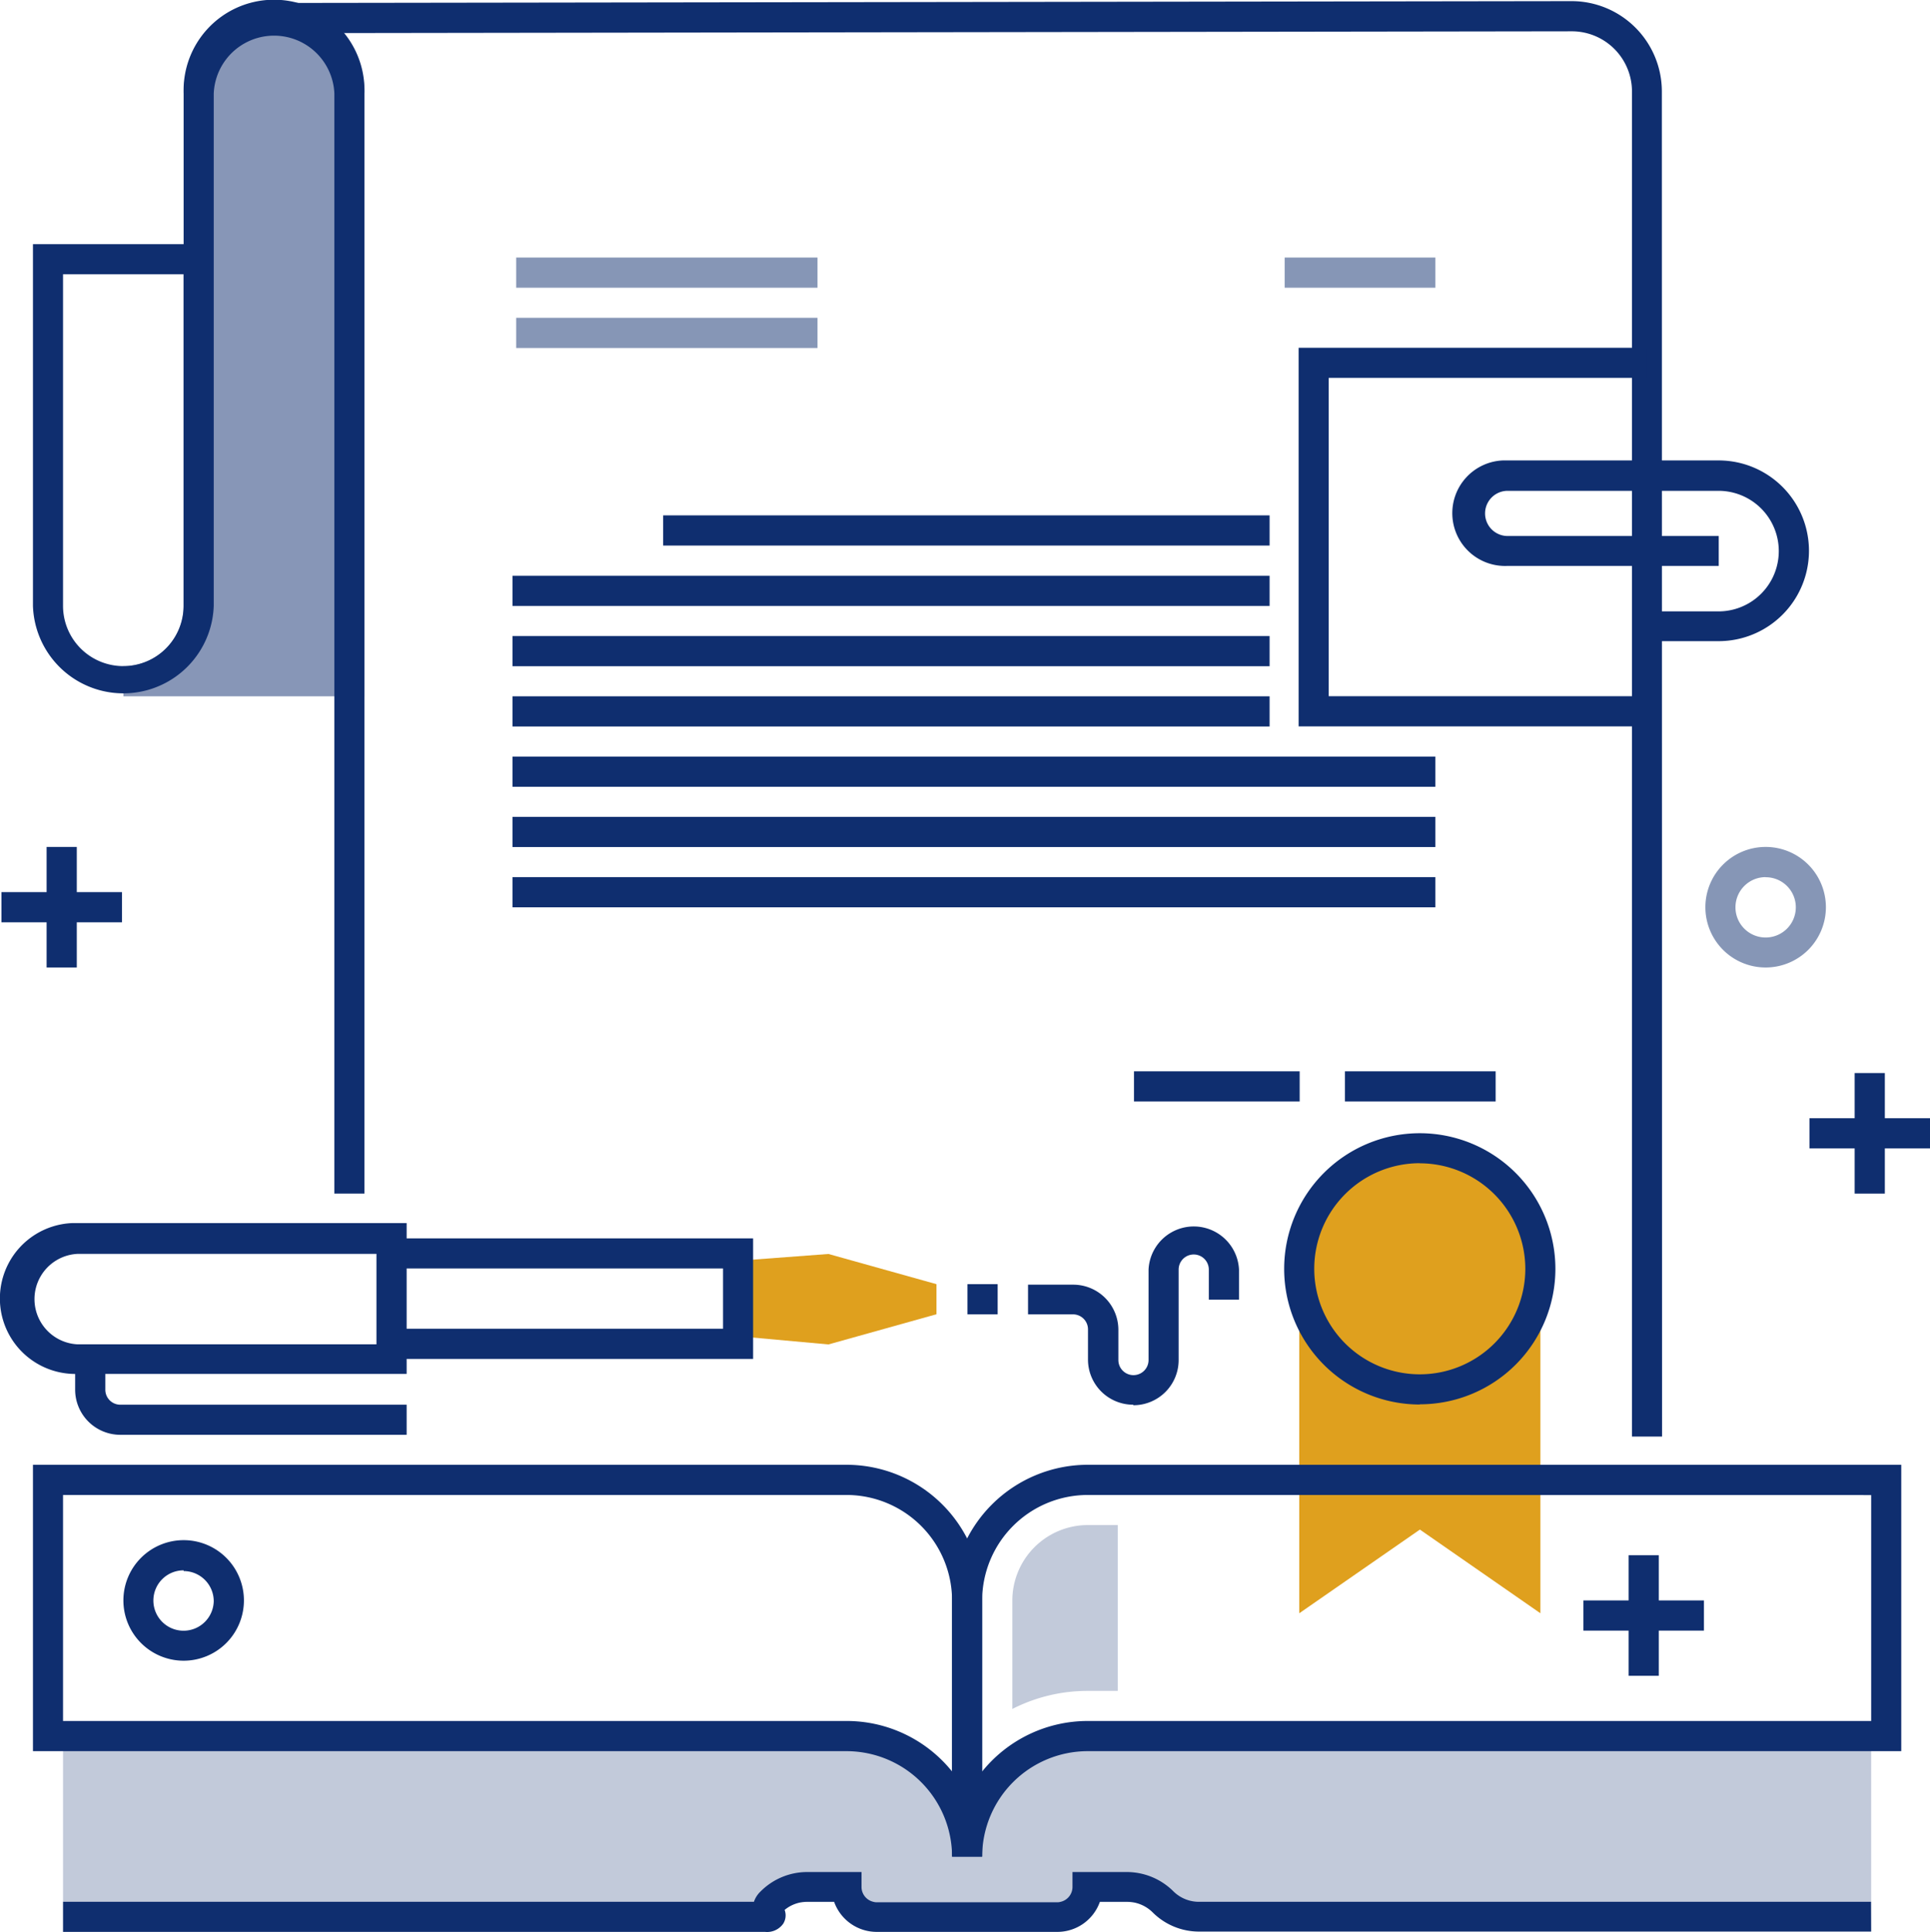
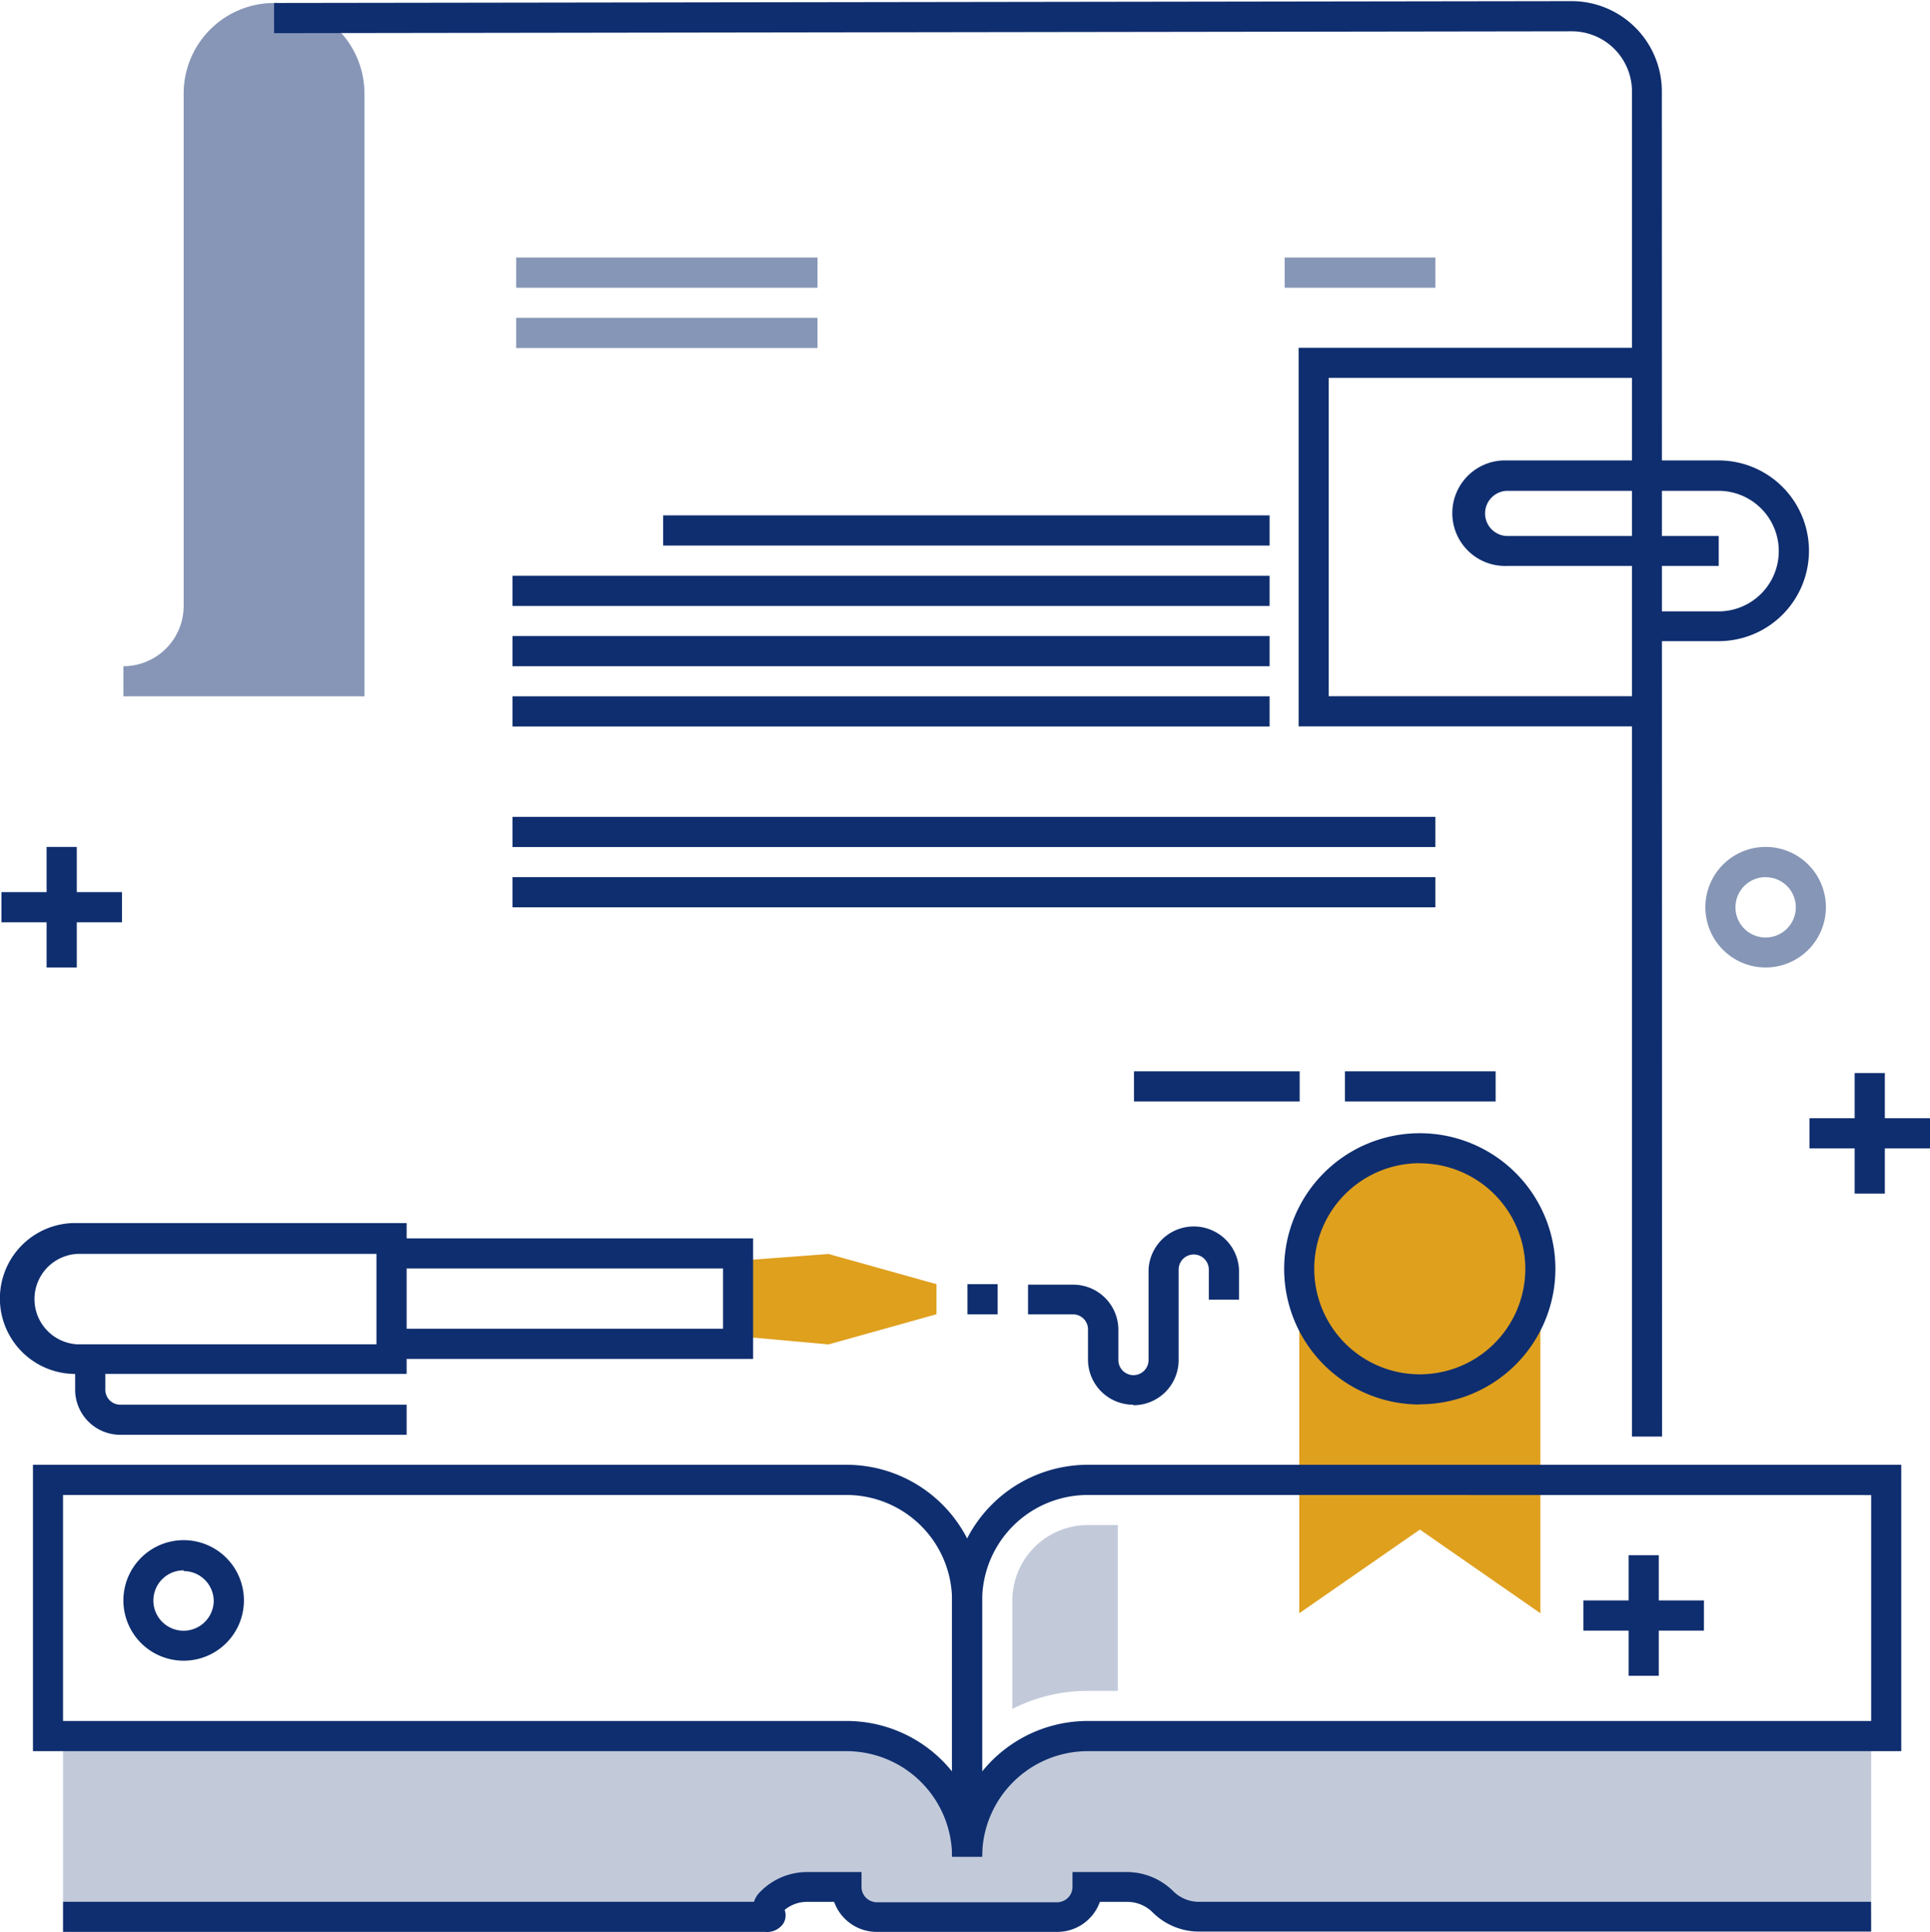
<svg xmlns="http://www.w3.org/2000/svg" id="Layer_1" data-name="Layer 1" viewBox="0 0 188 188.15">
  <defs>
    <style>.cls-1{fill:#dfa01e;}.cls-2,.cls-3,.cls-4{fill:#0f2e6f;}.cls-3,.cls-5{opacity:0.5;}.cls-4{opacity:0.25;}</style>
  </defs>
  <title>icon2</title>
  <g id="Layer_2" data-name="Layer 2">
    <g id="icon2">
      <path class="cls-1" d="M149.91,157l-11.74-8.15L126.42,157V124.22a11.75,11.75,0,0,1,23.49-.69q0,.34,0,.69Z" transform="translate(0.14 0.11)" />
      <path class="cls-2" d="M138.17,136.67a13.21,13.21,0,1,1,13.2-13.22v0a13.2,13.2,0,0,1-13.2,13.2m0-23.48a10.28,10.28,0,1,0,10.27,10.29h0a10.29,10.29,0,0,0-10.27-10.28" transform="translate(0.14 0.11)" />
      <polygon class="cls-1" points="71.89 122.78 80.7 122.12 91.22 125.06 91.22 127.99 80.7 130.93 71.89 130.13 71.89 122.78" />
      <polygon class="cls-2" points="73.36 132.34 38.14 132.34 38.14 129.4 70.43 129.4 70.43 123.53 38.14 123.53 38.14 120.6 73.36 120.6 73.36 132.34" />
      <path class="cls-2" d="M39.47,133.69h-32A7.34,7.34,0,1,1,6.93,119H39.47ZM7.42,122a4.41,4.41,0,0,0,0,8.81H36.53V122Z" transform="translate(0.14 0.11)" />
      <path class="cls-2" d="M39.47,139.62H11.58a4.4,4.4,0,0,1-4.4-4.4v-2.93h2.94v2.93a1.46,1.46,0,0,0,1.45,1.47h27.9Z" transform="translate(0.14 0.11)" />
      <path class="cls-2" d="M110.24,136.69a4.4,4.4,0,0,1-4.4-4.4v-2.94a1.46,1.46,0,0,0-1.46-1.46H100V125h4.4a4.4,4.4,0,0,1,4.4,4.4v2.94a1.47,1.47,0,0,0,2.94,0v-8.81a4.41,4.41,0,0,1,8.81,0v2.93h-2.94v-2.93a1.47,1.47,0,0,0-2.94,0v8.81a4.4,4.4,0,0,1-4.4,4.4" transform="translate(0.14 0.11)" />
      <rect class="cls-2" x="94.24" y="125.06" width="2.94" height="2.94" />
      <rect class="cls-3" x="125.14" y="25.08" width="14.68" height="2.94" />
      <rect class="cls-3" x="50.28" y="25.08" width="29.35" height="2.94" />
      <rect class="cls-2" x="49.92" y="56.07" width="73.75" height="2.94" />
      <rect class="cls-2" x="64.6" y="50.19" width="59.07" height="2.94" />
      <rect class="cls-2" x="49.92" y="61.94" width="73.75" height="2.94" />
      <rect class="cls-2" x="49.92" y="67.81" width="73.75" height="2.94" />
-       <rect class="cls-2" x="49.92" y="73.68" width="89.9" height="2.94" />
      <rect class="cls-2" x="49.92" y="79.55" width="89.9" height="2.94" />
      <rect class="cls-2" x="49.92" y="85.42" width="89.9" height="2.94" />
      <rect class="cls-3" x="50.28" y="30.95" width="29.35" height="2.94" />
      <rect class="cls-2" x="110.46" y="104.33" width="16.14" height="2.94" />
      <rect class="cls-2" x="131.01" y="104.33" width="14.68" height="2.94" />
      <path class="cls-4" d="M6,185.11V169H82.33a11.74,11.74,0,0,1,11.74,11.7A11.74,11.74,0,0,1,105.81,169h76.32v16.15Z" transform="translate(0.14 0.11)" />
      <path class="cls-2" d="M95.53,180.7H92.6V155.75a13.23,13.23,0,0,1,13.21-13.21h79.25v27.89H105.81A10.29,10.29,0,0,0,95.53,180.7m10.28-35.22a10.29,10.29,0,0,0-10.28,10.27v16.66a13.22,13.22,0,0,1,10.28-4.92h76.32v-22Z" transform="translate(0.14 0.11)" />
      <path class="cls-2" d="M95.53,180.7H92.6a10.29,10.29,0,0,0-10.27-10.27H3.07V142.54H82.33a13.22,13.22,0,0,1,13.2,13.21ZM6,167.49H82.33a13.18,13.18,0,0,1,10.27,4.92V155.75a10.29,10.29,0,0,0-10.27-10.27H6Z" transform="translate(0.14 0.11)" />
      <path class="cls-2" d="M182.13,188H116.69a6.4,6.4,0,0,1-4.58-1.9,3.55,3.55,0,0,0-2.51-1H107a4.4,4.4,0,0,1-4.15,2.93H85.26a4.41,4.41,0,0,1-4.15-2.93H78.53a3.45,3.45,0,0,0-2.24.79,1.52,1.52,0,0,1-.13,1.33,1.92,1.92,0,0,1-1.78.81H6V185.1H73.3a2.46,2.46,0,0,1,.64-1,6.4,6.4,0,0,1,4.58-1.9h5.26v1.47a1.49,1.49,0,0,0,1.47,1.47h17.61a1.49,1.49,0,0,0,1.47-1.47V182.2h5.26a6.43,6.43,0,0,1,4.59,1.9,3.54,3.54,0,0,0,2.5,1h65.44Z" transform="translate(0.14 0.11)" />
      <path class="cls-4" d="M105.81,148.41a7.36,7.36,0,0,0-7.34,7.34v10.57a16.14,16.14,0,0,1,7.34-1.76h2.93V148.41Z" transform="translate(0.14 0.11)" />
      <rect class="cls-2" x="158.64" y="151.46" width="2.94" height="11.74" />
      <rect class="cls-2" x="154.24" y="155.86" width="11.74" height="2.94" />
      <g class="cls-5">
        <path class="cls-2" d="M26.56.18A8.82,8.82,0,0,0,17.75,9V58.9a5.87,5.87,0,0,1-5.87,5.87h0V67.7H35.36V9A8.82,8.82,0,0,0,26.56.18" transform="translate(0.14 0.11)" />
      </g>
-       <path class="cls-2" d="M35.36,116.13H32.43V9A5.88,5.88,0,0,0,20.68,9V58.9a8.81,8.81,0,0,1-17.61,0V23.67H17.75V9a8.81,8.81,0,1,1,17.61-.59,5.8,5.8,0,0,1,0,.59ZM6,26.6V58.89a5.87,5.87,0,0,0,11.74,0h0V26.6Z" transform="translate(0.14 0.11)" />
      <path class="cls-2" d="M161.76,139.79h-2.93V8.81A5.86,5.86,0,0,0,153,2.94h0L26.56,3.12V.18L152.94,0h0a8.8,8.8,0,0,1,8.8,8.8h0Z" transform="translate(0.14 0.11)" />
      <path class="cls-2" d="M161.39,62.36V59.43h5.87a5.87,5.87,0,0,0,0-11.74H146.72a2.2,2.2,0,1,0,0,4.4h20.56V55H146.72a5.14,5.14,0,1,1-.45-10.27h21a8.8,8.8,0,0,1,0,17.6h-5.89Z" transform="translate(0.14 0.11)" />
      <polygon class="cls-2" points="161.72 70.74 126.5 70.74 126.5 33.87 160.43 33.87 160.43 36.8 129.43 36.8 129.43 67.8 161.72 67.8 161.72 70.74" />
      <rect class="cls-2" x="4.54" y="82.48" width="2.94" height="11.74" />
      <rect class="cls-2" x="0.14" y="86.88" width="11.74" height="2.94" />
      <path class="cls-2" d="M17.75,161.62a5.87,5.87,0,1,1,5.87-5.87h0a5.87,5.87,0,0,1-5.87,5.87m0-8.8a2.94,2.94,0,1,0,2.93,3v0a2.94,2.94,0,0,0-2.93-2.93" transform="translate(0.14 0.11)" />
      <rect class="cls-2" x="180.66" y="104.5" width="2.94" height="11.74" />
      <rect class="cls-2" x="176.26" y="108.9" width="11.74" height="2.94" />
      <path class="cls-3" d="M171.85,94.11a5.87,5.87,0,1,1,5.87-5.87h0a5.87,5.87,0,0,1-5.87,5.87m0-8.8a2.94,2.94,0,1,0,2.94,2.94h0a2.93,2.93,0,0,0-2.93-2.93h0" transform="translate(0.14 0.11)" />
    </g>
  </g>
</svg>